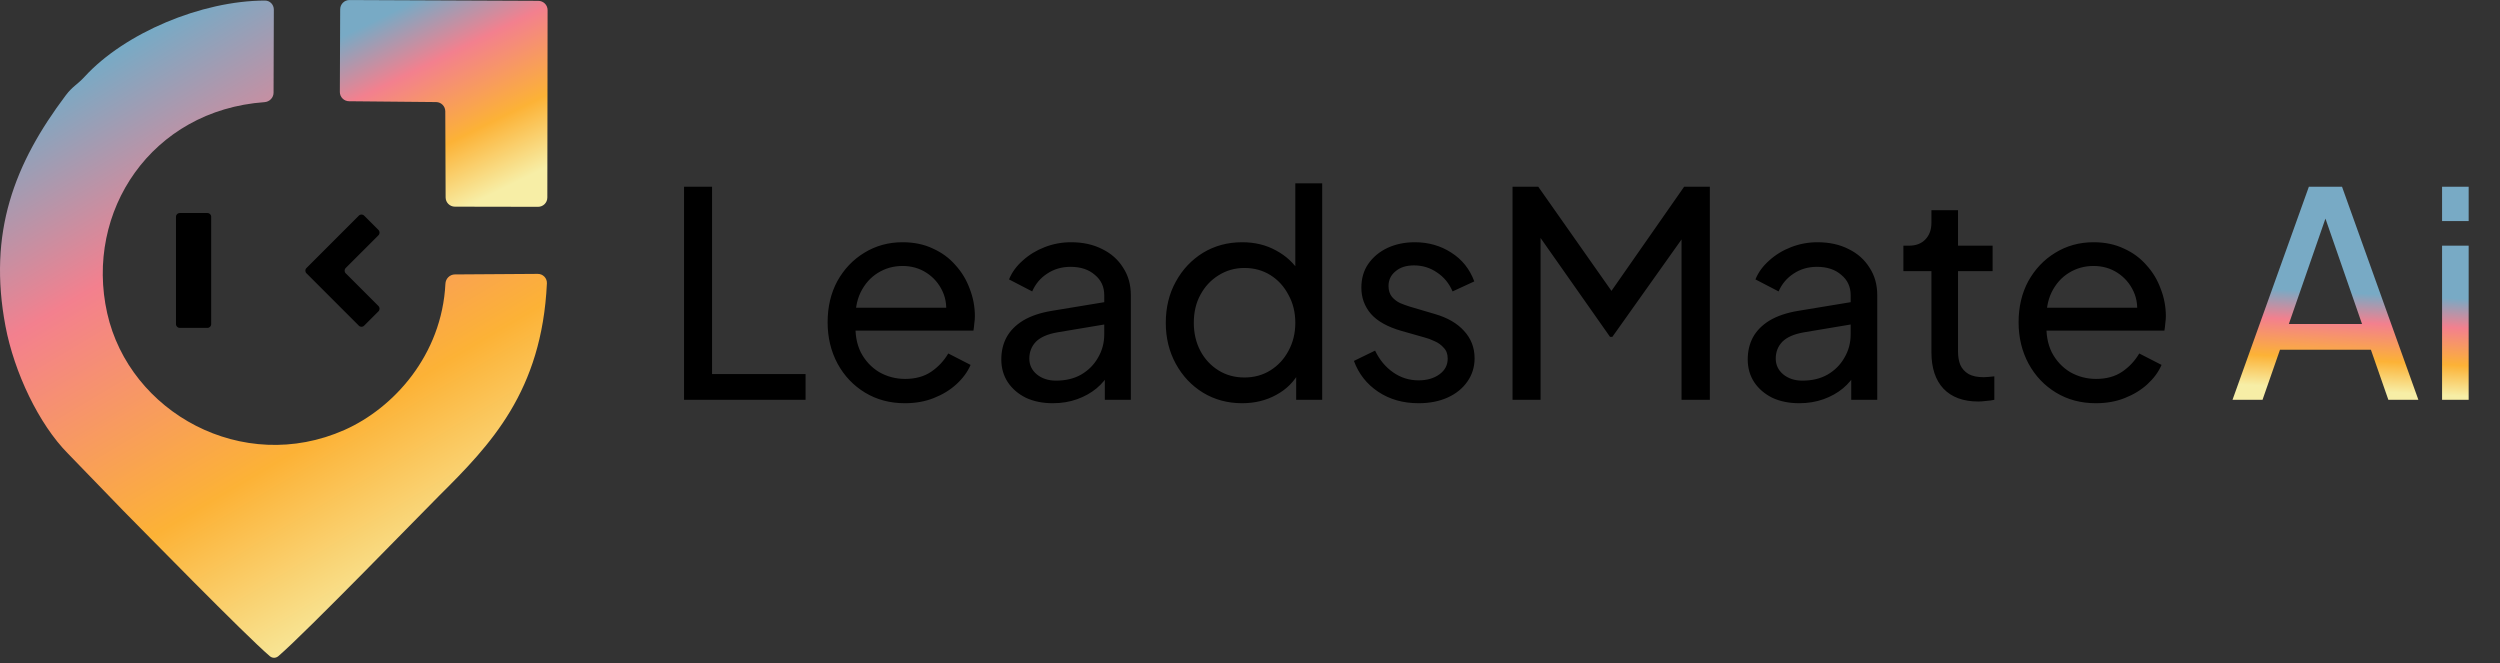
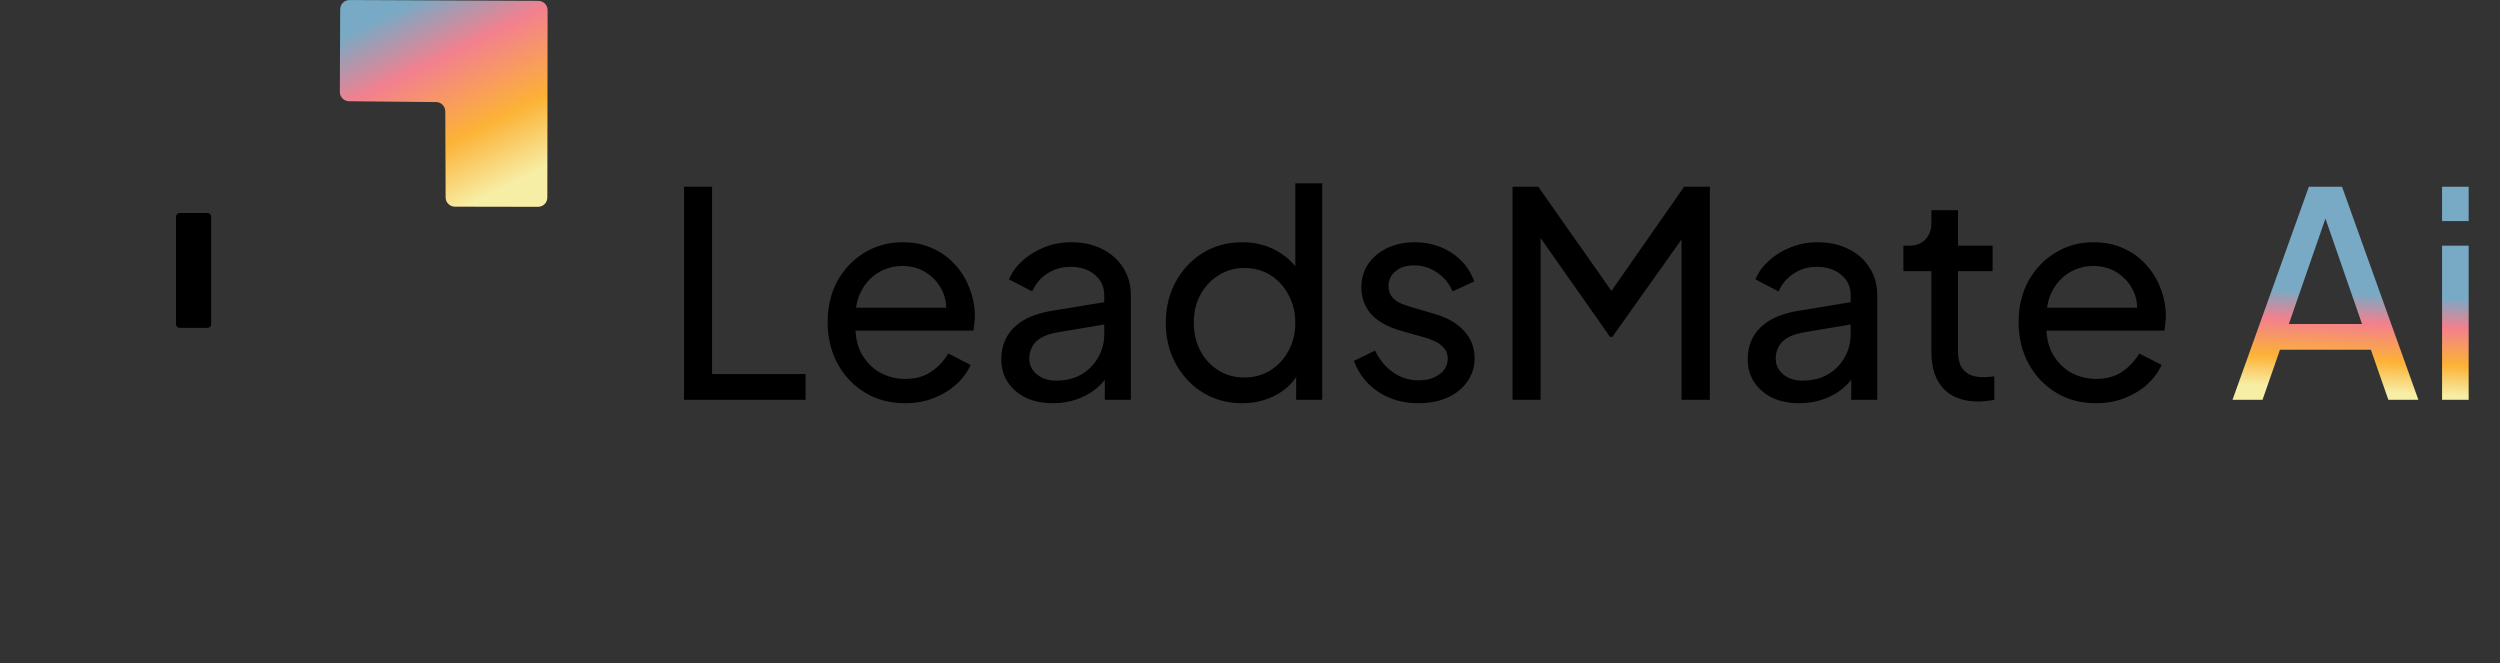
<svg xmlns="http://www.w3.org/2000/svg" width="245" height="65" viewBox="0 0 245 65" fill="none">
  <rect x="0" y="0" width="245" height="65" fill="#333333" stroke="none" />
  <path d="M67.035 39.18V18.303H69.781V36.658H78.945V39.18H67.035ZM88.673 39.516C87.216 39.516 85.917 39.17 84.778 38.479C83.638 37.788 82.741 36.844 82.087 35.649C81.433 34.434 81.107 33.08 81.107 31.586C81.107 30.072 81.424 28.727 82.059 27.55C82.713 26.373 83.591 25.449 84.694 24.776C85.814 24.085 87.066 23.739 88.448 23.739C89.569 23.739 90.56 23.945 91.419 24.356C92.297 24.748 93.035 25.29 93.633 25.981C94.249 26.654 94.716 27.429 95.034 28.307C95.37 29.166 95.538 30.063 95.538 30.997C95.538 31.203 95.52 31.436 95.482 31.698C95.463 31.941 95.436 32.174 95.398 32.398H83.012V30.156H93.885L92.652 31.165C92.82 30.194 92.727 29.325 92.372 28.559C92.017 27.793 91.494 27.186 90.802 26.738C90.111 26.289 89.327 26.065 88.448 26.065C87.57 26.065 86.767 26.289 86.039 26.738C85.31 27.186 84.74 27.831 84.329 28.671C83.937 29.493 83.778 30.474 83.853 31.614C83.778 32.716 83.946 33.687 84.357 34.528C84.787 35.35 85.385 35.994 86.151 36.462C86.935 36.91 87.785 37.134 88.701 37.134C89.71 37.134 90.56 36.901 91.251 36.434C91.942 35.966 92.502 35.369 92.932 34.64L95.118 35.761C94.819 36.452 94.352 37.087 93.717 37.666C93.1 38.227 92.362 38.675 91.503 39.012C90.662 39.348 89.719 39.516 88.673 39.516ZM103.172 39.516C102.182 39.516 101.304 39.339 100.538 38.983C99.791 38.61 99.202 38.105 98.773 37.47C98.343 36.816 98.128 36.069 98.128 35.228C98.128 34.425 98.296 33.706 98.633 33.071C98.987 32.417 99.529 31.866 100.258 31.417C101.005 30.969 101.939 30.651 103.06 30.465L108.665 29.54V31.726L103.649 32.566C102.677 32.734 101.967 33.043 101.519 33.491C101.089 33.94 100.874 34.491 100.874 35.144C100.874 35.761 101.117 36.275 101.603 36.686C102.107 37.097 102.733 37.302 103.48 37.302C104.433 37.302 105.255 37.106 105.946 36.714C106.656 36.303 107.207 35.752 107.6 35.06C108.011 34.369 108.216 33.603 108.216 32.763V28.923C108.216 28.101 107.908 27.438 107.292 26.934C106.694 26.411 105.9 26.149 104.91 26.149C104.05 26.149 103.284 26.373 102.612 26.822C101.958 27.251 101.472 27.831 101.155 28.559L98.885 27.382C99.165 26.691 99.613 26.074 100.23 25.533C100.846 24.972 101.566 24.533 102.388 24.216C103.21 23.898 104.069 23.739 104.966 23.739C106.124 23.739 107.142 23.963 108.02 24.412C108.898 24.841 109.58 25.449 110.066 26.233C110.57 26.999 110.822 27.896 110.822 28.923V39.18H108.272V36.321L108.749 36.489C108.431 37.087 108.001 37.61 107.46 38.059C106.918 38.507 106.283 38.862 105.554 39.124C104.826 39.385 104.032 39.516 103.172 39.516ZM121.729 39.516C120.309 39.516 119.029 39.17 117.89 38.479C116.769 37.788 115.881 36.844 115.227 35.649C114.574 34.453 114.247 33.117 114.247 31.642C114.247 30.128 114.574 28.783 115.227 27.606C115.881 26.411 116.769 25.467 117.89 24.776C119.029 24.085 120.309 23.739 121.729 23.739C122.98 23.739 124.092 24.01 125.063 24.552C126.035 25.075 126.801 25.785 127.361 26.682L126.941 27.326V17.967H129.575V39.18H127.025V35.957L127.361 36.405C126.838 37.396 126.072 38.161 125.063 38.703C124.073 39.245 122.962 39.516 121.729 39.516ZM121.953 36.994C122.906 36.994 123.756 36.76 124.503 36.293C125.25 35.826 125.839 35.191 126.268 34.388C126.717 33.566 126.941 32.65 126.941 31.642C126.941 30.614 126.717 29.699 126.268 28.895C125.839 28.073 125.25 27.429 124.503 26.962C123.756 26.495 122.906 26.261 121.953 26.261C121.019 26.261 120.169 26.504 119.403 26.99C118.656 27.457 118.067 28.092 117.637 28.895C117.208 29.68 116.993 30.595 116.993 31.642C116.993 32.65 117.208 33.566 117.637 34.388C118.067 35.191 118.656 35.826 119.403 36.293C120.15 36.76 121 36.994 121.953 36.994ZM139.017 39.516C137.504 39.516 136.187 39.142 135.066 38.395C133.945 37.648 133.151 36.639 132.684 35.369L134.758 34.36C135.187 35.257 135.776 35.966 136.523 36.489C137.27 37.013 138.102 37.274 139.017 37.274C139.839 37.274 140.521 37.078 141.063 36.686C141.605 36.293 141.875 35.78 141.875 35.144C141.875 34.696 141.745 34.341 141.483 34.08C141.24 33.799 140.941 33.584 140.586 33.435C140.231 33.267 139.904 33.145 139.606 33.071L137.336 32.426C135.972 32.034 134.972 31.474 134.337 30.745C133.721 30.016 133.413 29.166 133.413 28.195C133.413 27.298 133.637 26.523 134.085 25.869C134.552 25.196 135.178 24.673 135.963 24.3C136.766 23.926 137.663 23.739 138.653 23.739C139.979 23.739 141.165 24.076 142.212 24.748C143.277 25.421 144.033 26.364 144.481 27.578L142.352 28.559C142.016 27.774 141.511 27.158 140.839 26.71C140.166 26.243 139.409 26.009 138.569 26.009C137.803 26.009 137.196 26.205 136.747 26.598C136.299 26.971 136.075 27.448 136.075 28.027C136.075 28.456 136.187 28.811 136.411 29.091C136.635 29.353 136.906 29.559 137.224 29.708C137.541 29.839 137.849 29.951 138.148 30.044L140.614 30.773C141.847 31.128 142.8 31.679 143.473 32.426C144.164 33.173 144.51 34.07 144.51 35.116C144.51 35.957 144.276 36.714 143.809 37.386C143.342 38.059 142.697 38.582 141.875 38.956C141.053 39.329 140.101 39.516 139.017 39.516ZM148.229 39.18V18.303H150.751L158.57 29.428H157.281L165.043 18.303H167.565V39.18H164.791V21.778L165.771 22.086L158.009 33.015H157.785L150.107 22.086L150.976 21.778V39.18H148.229ZM176.321 39.516C175.331 39.516 174.453 39.339 173.687 38.983C172.94 38.61 172.351 38.105 171.922 37.47C171.492 36.816 171.277 36.069 171.277 35.228C171.277 34.425 171.445 33.706 171.781 33.071C172.136 32.417 172.678 31.866 173.407 31.417C174.154 30.969 175.088 30.651 176.209 30.465L181.814 29.54V31.726L176.797 32.566C175.826 32.734 175.116 33.043 174.668 33.491C174.238 33.94 174.023 34.491 174.023 35.144C174.023 35.761 174.266 36.275 174.752 36.686C175.256 37.097 175.882 37.302 176.629 37.302C177.582 37.302 178.404 37.106 179.095 36.714C179.805 36.303 180.356 35.752 180.749 35.06C181.16 34.369 181.365 33.603 181.365 32.763V28.923C181.365 28.101 181.057 27.438 180.44 26.934C179.843 26.411 179.049 26.149 178.059 26.149C177.199 26.149 176.433 26.373 175.761 26.822C175.107 27.251 174.621 27.831 174.303 28.559L172.034 27.382C172.314 26.691 172.762 26.074 173.379 25.533C173.995 24.972 174.714 24.533 175.536 24.216C176.358 23.898 177.218 23.739 178.115 23.739C179.273 23.739 180.291 23.963 181.169 24.412C182.047 24.841 182.729 25.449 183.215 26.233C183.719 26.999 183.971 27.896 183.971 28.923V39.18H181.421V36.321L181.898 36.489C181.58 37.087 181.15 37.61 180.609 38.059C180.067 38.507 179.432 38.862 178.703 39.124C177.974 39.385 177.18 39.516 176.321 39.516ZM193.875 39.348C192.399 39.348 191.26 38.928 190.457 38.087C189.672 37.246 189.28 36.06 189.28 34.528V26.57H186.533V24.076H187.094C187.766 24.076 188.299 23.87 188.691 23.459C189.083 23.048 189.28 22.506 189.28 21.834V20.601H191.886V24.076H195.276V26.57H191.886V34.444C191.886 34.948 191.96 35.387 192.11 35.761C192.278 36.135 192.549 36.434 192.923 36.658C193.296 36.863 193.791 36.966 194.408 36.966C194.539 36.966 194.697 36.957 194.884 36.938C195.09 36.919 195.276 36.901 195.445 36.882V39.18C195.202 39.236 194.931 39.273 194.632 39.292C194.333 39.329 194.081 39.348 193.875 39.348ZM205.388 39.516C203.931 39.516 202.632 39.17 201.493 38.479C200.353 37.788 199.457 36.844 198.803 35.649C198.149 34.434 197.822 33.08 197.822 31.586C197.822 30.072 198.139 28.727 198.775 27.55C199.429 26.373 200.307 25.449 201.409 24.776C202.53 24.085 203.781 23.739 205.164 23.739C206.285 23.739 207.275 23.945 208.134 24.356C209.012 24.748 209.75 25.29 210.348 25.981C210.965 26.654 211.432 27.429 211.749 28.307C212.085 29.166 212.254 30.063 212.254 30.997C212.254 31.203 212.235 31.436 212.197 31.698C212.179 31.941 212.151 32.174 212.113 32.398H199.727V30.156H210.6L209.367 31.165C209.535 30.194 209.442 29.325 209.087 28.559C208.732 27.793 208.209 27.186 207.518 26.738C206.826 26.289 206.042 26.065 205.164 26.065C204.286 26.065 203.482 26.289 202.754 26.738C202.025 27.186 201.455 27.831 201.044 28.671C200.652 29.493 200.493 30.474 200.568 31.614C200.493 32.716 200.662 33.687 201.073 34.528C201.502 35.35 202.1 35.994 202.866 36.462C203.651 36.91 204.501 37.134 205.416 37.134C206.425 37.134 207.275 36.901 207.966 36.434C208.657 35.966 209.218 35.369 209.647 34.64L211.833 35.761C211.534 36.452 211.067 37.087 210.432 37.666C209.816 38.227 209.078 38.675 208.218 39.012C207.378 39.348 206.434 39.516 205.388 39.516Z" fill="black" />
  <path d="M218.786 39.18L226.268 18.303H229.519L237.001 39.18H234.058L232.349 34.276H223.438L221.728 39.18H218.786ZM224.306 31.754H231.48L227.501 20.292H228.286L224.306 31.754ZM239.323 39.18V24.076H241.929V39.18H239.323ZM239.323 21.666V18.303H241.929V21.666H239.323Z" fill="url(#paint0_linear_667_119)" />
-   <path fill-rule="evenodd" clip-rule="evenodd" d="M44.577 26.894C44.076 26.897 43.675 27.306 43.651 27.806C43.3 34.802 38.577 39.995 33.765 42.132C23.765 46.574 12.69 40.422 10.506 30.694C8.269 20.729 14.84 10.807 25.926 10.01C26.415 9.974 26.808 9.576 26.809 9.086L26.836 0.943C26.837 0.458 26.458 0.055 25.972 0.056C19.749 0.063 12.207 3.243 8.297 7.514C7.586 8.291 7.112 8.455 6.45 9.334C1.405 16.038 -1.2 22.778 0.538 31.973C1.39 36.483 3.802 41.565 6.653 44.442L12.064 50.032C13.92 51.898 24.019 62.239 26.439 64.302C26.692 64.518 27.028 64.516 27.281 64.3C29.927 62.043 41.628 49.983 43.06 48.56C48.066 43.588 53.101 38.366 53.597 27.767C53.621 27.257 53.207 26.836 52.696 26.84L44.577 26.894Z" fill="url(#paint1_linear_667_119)" />
  <path d="M20.333 20.876H17.61C17.409 20.876 17.247 21.038 17.247 21.239V31.768C17.247 31.969 17.409 32.132 17.61 32.132H20.333C20.533 32.132 20.696 31.969 20.696 31.768V21.239C20.696 21.038 20.533 20.876 20.333 20.876Z" fill="black" />
-   <path d="M30.03 26.268L35.168 21.13C35.309 20.988 35.539 20.988 35.681 21.13L37.091 22.54C37.233 22.682 37.233 22.912 37.091 23.054L33.877 26.268C33.736 26.41 33.736 26.639 33.877 26.781L37.091 29.995C37.233 30.137 37.233 30.367 37.091 30.509L35.681 31.919C35.539 32.061 35.309 32.061 35.168 31.919L30.03 26.781C29.888 26.639 29.888 26.41 30.03 26.268Z" fill="black" />
  <path fill-rule="evenodd" clip-rule="evenodd" d="M33.305 9.01C33.303 9.509 33.705 9.917 34.204 9.921L42.739 10.003C43.235 10.008 43.636 10.411 43.638 10.908L43.671 19.348C43.673 19.848 44.078 20.252 44.577 20.253L52.73 20.268C53.231 20.269 53.638 19.863 53.639 19.361L53.664 0.993C53.665 0.493 53.26 0.087 52.76 0.084L34.25 0.004C33.748 0.002 33.34 0.407 33.338 0.908L33.305 9.01Z" fill="url(#paint2_linear_667_119)" />
  <defs>
    <linearGradient id="paint0_linear_667_119" x1="215.164" y1="27.69" x2="214.657" y2="37.433" gradientUnits="userSpaceOnUse">
      <stop offset="0.022" stop-color="#78AAC5" />
      <stop offset="0.318" stop-color="#F3808E" />
      <stop offset="0.694" stop-color="#FCB236" />
      <stop offset="1" stop-color="#F7EEA6" />
    </linearGradient>
    <linearGradient id="paint1_linear_667_119" x1="6.59321e-07" y1="10.204" x2="32.398" y2="64.732" gradientUnits="userSpaceOnUse">
      <stop offset="0.022" stop-color="#78AAC5" />
      <stop offset="0.318" stop-color="#F3808E" />
      <stop offset="0.694" stop-color="#FCB236" />
      <stop offset="1" stop-color="#F7EEA6" />
    </linearGradient>
    <linearGradient id="paint2_linear_667_119" x1="33.302" y1="3.186" x2="42.467" y2="21.844" gradientUnits="userSpaceOnUse">
      <stop offset="0.022" stop-color="#78AAC5" />
      <stop offset="0.318" stop-color="#F3808E" />
      <stop offset="0.694" stop-color="#FCB236" />
      <stop offset="1" stop-color="#F7EEA6" />
    </linearGradient>
  </defs>
</svg>